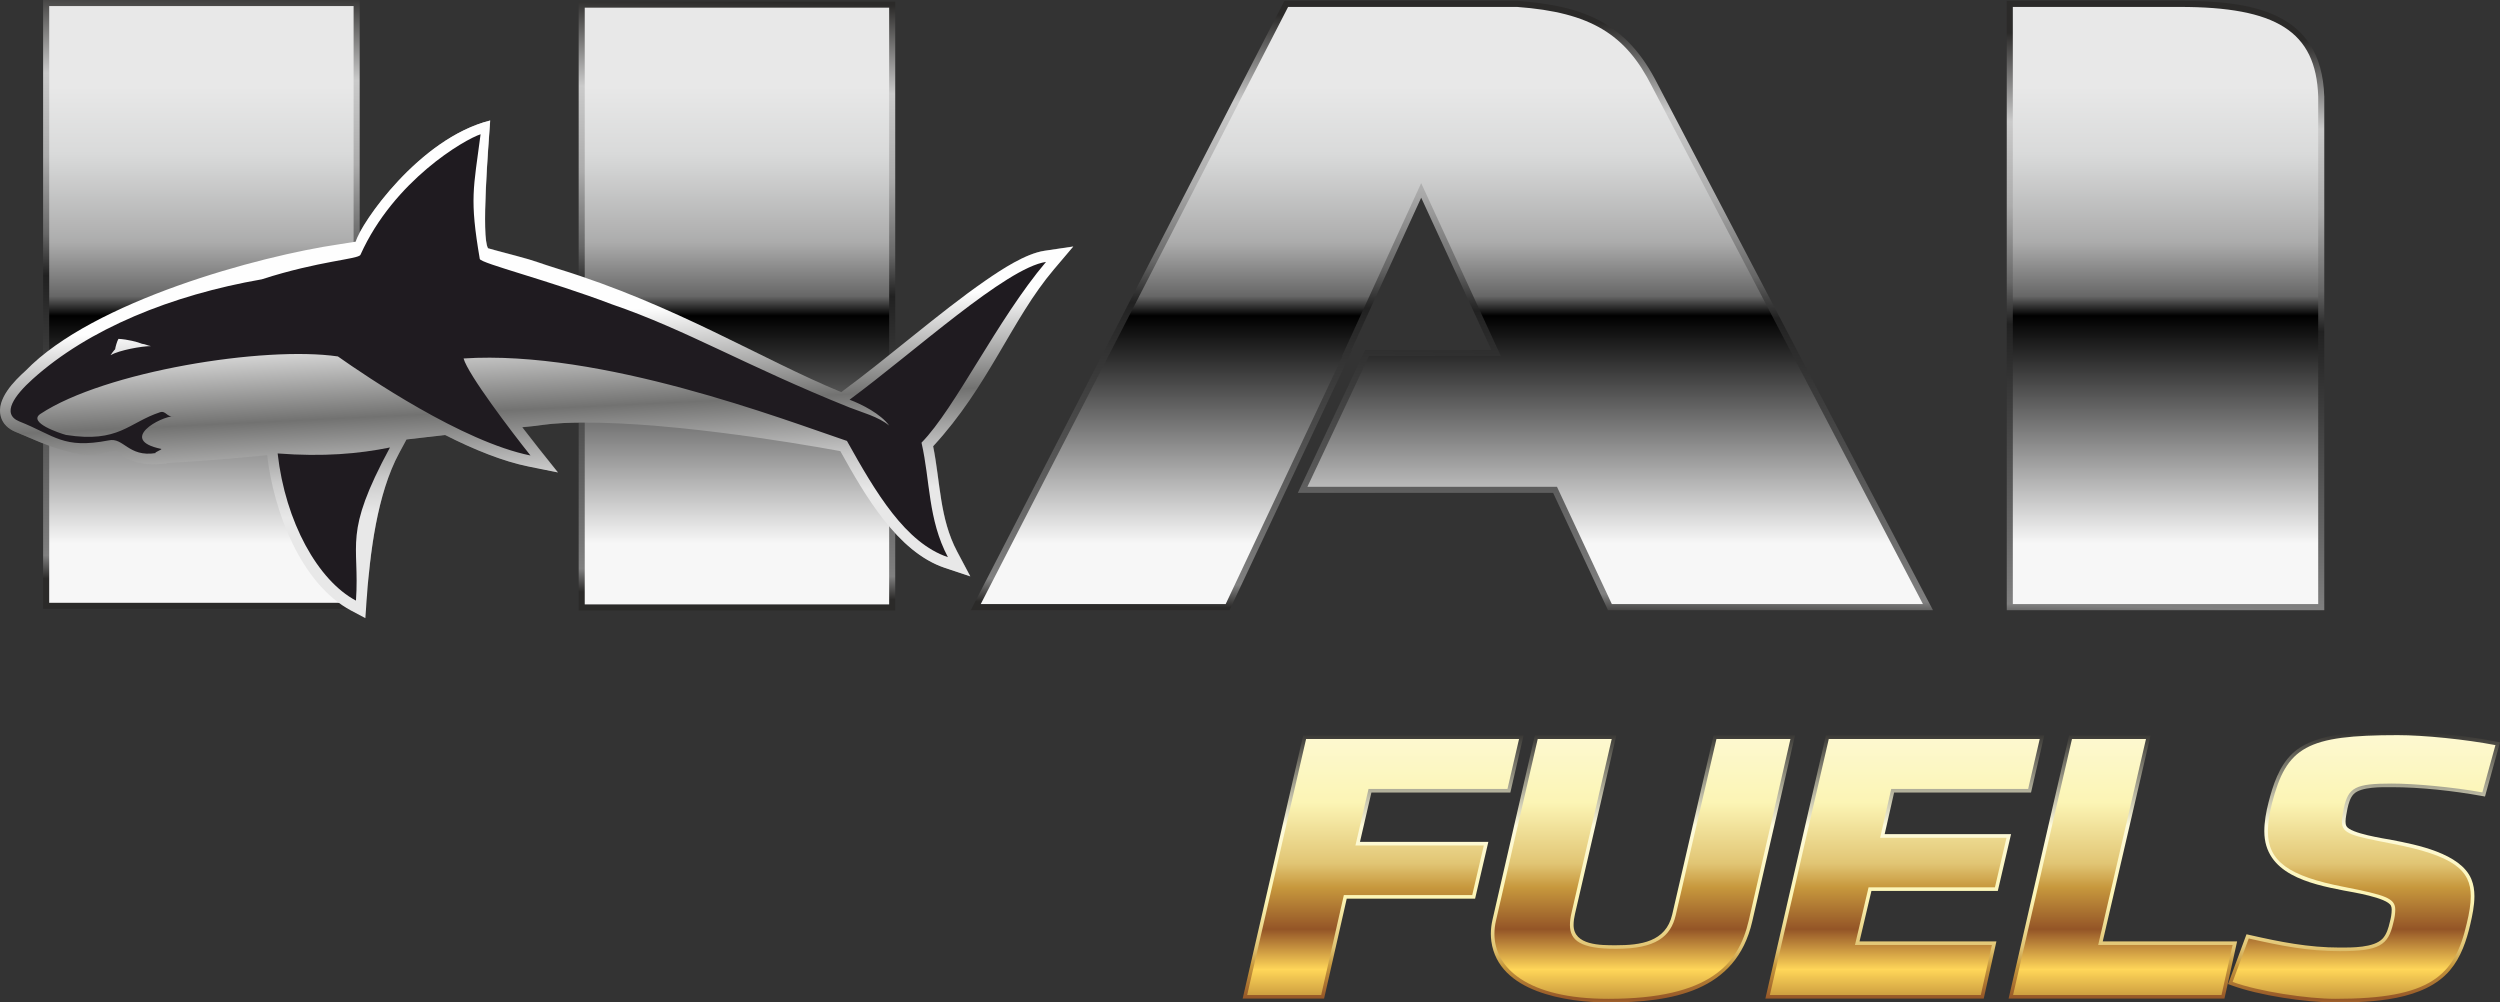
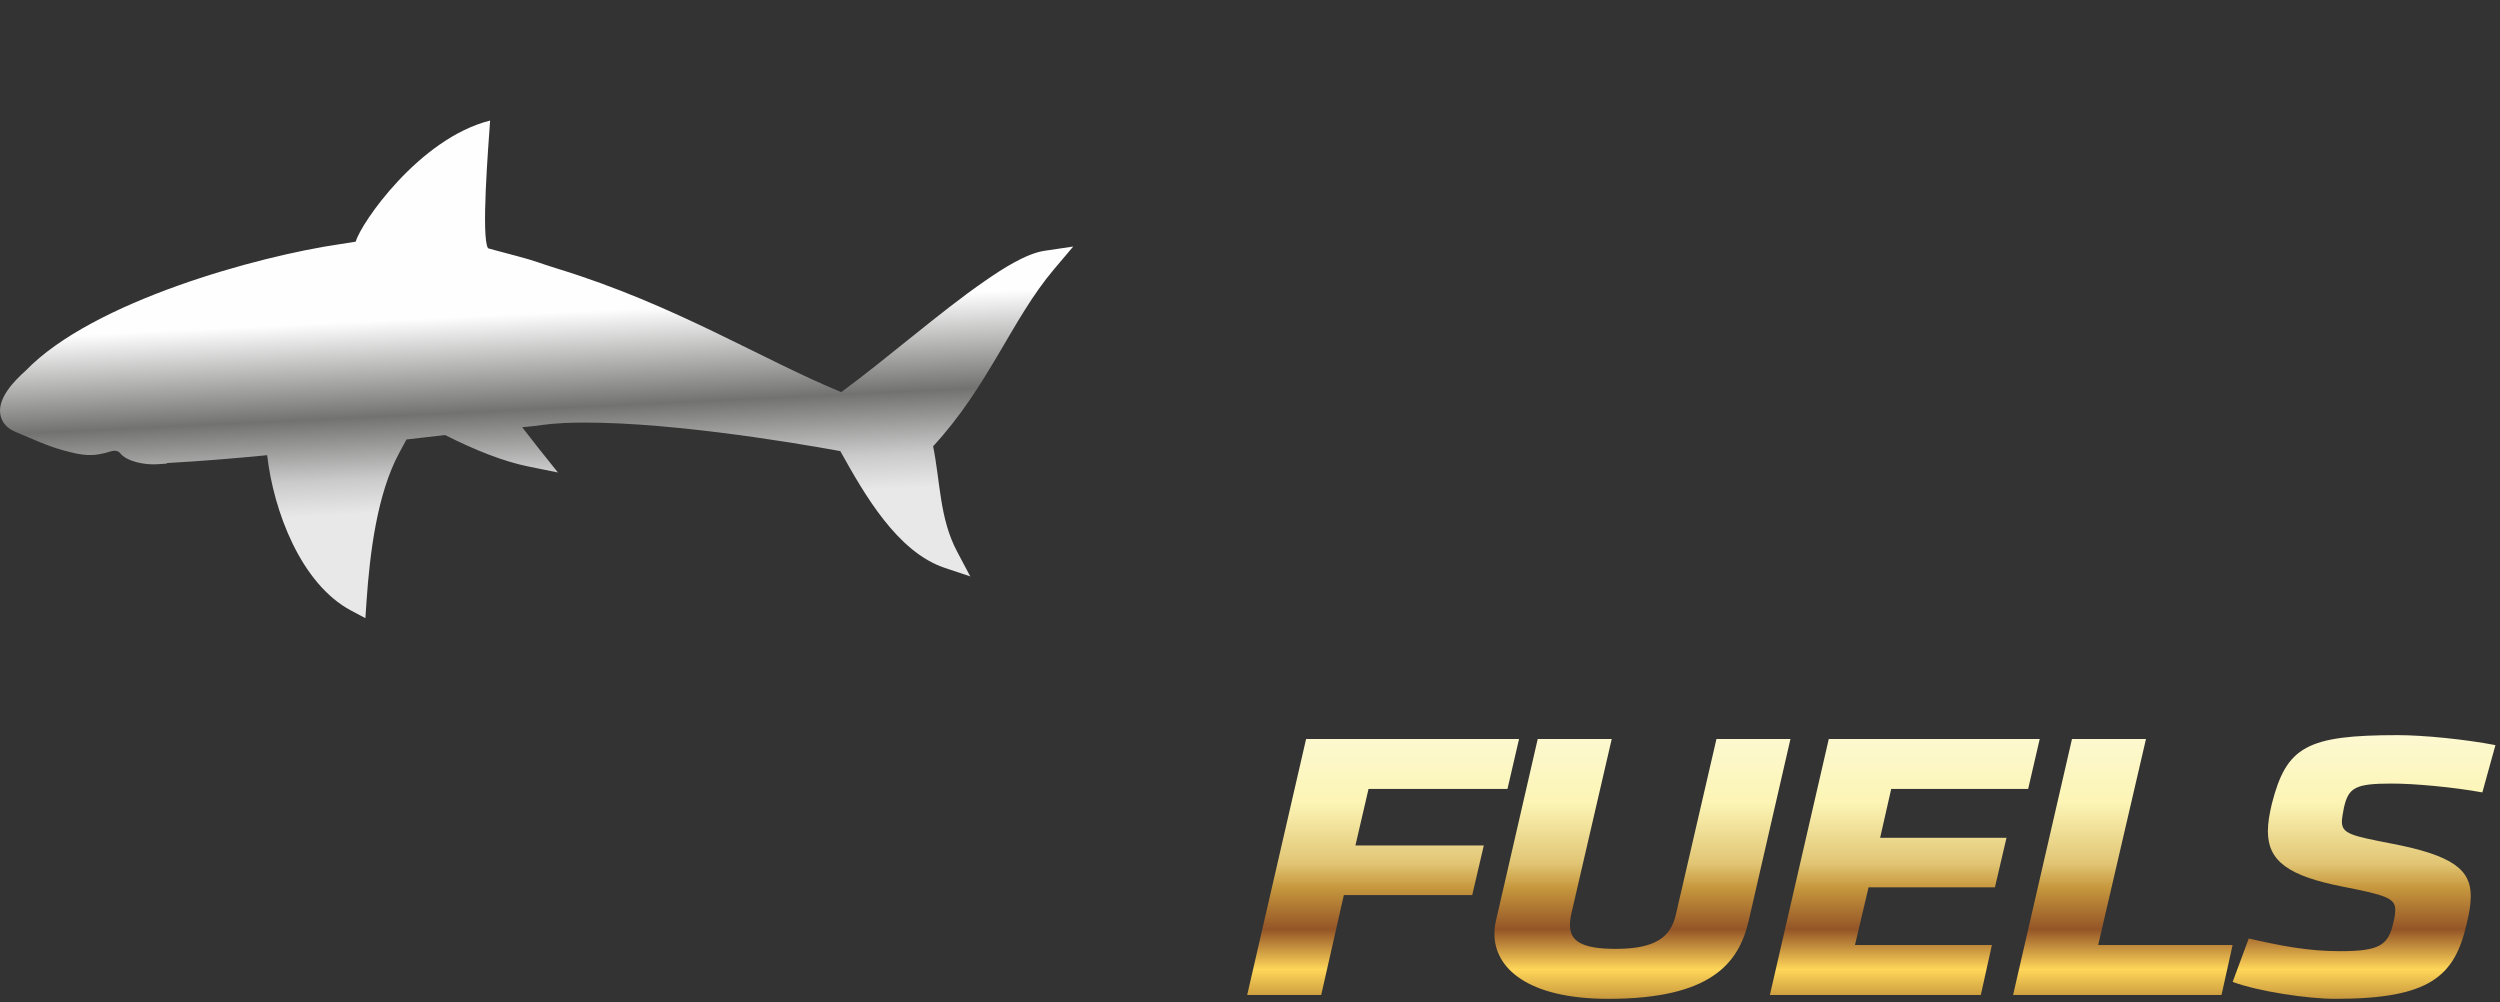
<svg xmlns="http://www.w3.org/2000/svg" xml:space="preserve" width="1283.64mm" height="514.708mm" version="1.1" style="shape-rendering:geometricPrecision; text-rendering:geometricPrecision; image-rendering:optimizeQuality; fill-rule:evenodd; clip-rule:evenodd" viewBox="0 0 132289.84 53045.08">
  <rect x="0" y="0" width="132289.84" height="53045.08" fill="#333333" stroke="none" />
  <defs>
    <style type="text/css">
   
    .fil2 {fill:none}
    .fil6 {fill:#1F1B20}
    .fil1 {fill:url(#id1)}
    .fil5 {fill:url(#id2)}
    .fil0 {fill:url(#id3)}
    .fil4 {fill:url(#id4)}
    .fil3 {fill:url(#id5);fill-rule:nonzero}
   
  </style>
    <clipPath id="id0">
-       <path d="M72568.38 41938.48l-604.26 2608.75 6793.78 0 -701.93 3005.68 -6792.25 0 -1198.8 5288.83 -4308.25 0 3204.81 -13929.17 11660.7 0 -700.97 3025.9 -7352.84 0zm12532.58 11106.6c-2167.76,0 -5811.09,-519.77 -6184.94,-3234.57 -17.93,-130.46 -26.71,-262.08 -26.71,-393.88 0,-243.76 30.14,-496.68 84.69,-734.34l2245.2 -9769.7 4308.24 0 -2185.5 9448.5c-44.62,193.6 -74.95,388.73 -74.95,587.67 0,1085.88 1453.05,1070.43 2233.57,1070.43 1302.37,0 2649,-170.72 2984.5,-1621.86l2191.98 -9484.74 4307.29 0 -2264.85 9855.15c-853.37,3713.14 -4259.22,4277.35 -7618.53,4277.35zm15127.4 -11106.6l-499.74 2201.9 6688.29 0 -701.73 3005.68 -6686.96 0 -629.64 2669.79 7243.16 0 -670.64 3025.89 -11555.21 0 3204.81 -13929.17 11554.26 0 -700.97 3025.9 -7245.63 0zm11039.84 7877.37l7110.78 0 -670.45 3025.89 -11422.28 0 3204.81 -13929.17 4308.25 0 -2531.12 10903.27zm12310.93 3229.23c-1578.19,0 -4023.28,-364.31 -5500.56,-906.59l-179.67 -66 977.35 -2634.69 162.89 37c1615.76,366.23 3114.03,666.45 4779.75,666.45 613.23,0 1792.77,17.55 2255.31,-469.98 215.92,-227.75 314.92,-567.46 384.72,-875.88 59.52,-211.34 99.76,-440.04 99.76,-660.34 0,-67.91 -7.82,-138.1 -35.85,-200.67 -196.66,-439.08 -2088.8,-732.06 -2500.6,-812.16 -1798.11,-350.58 -4203.91,-874.74 -4203.91,-3136.92 0,-504.7 95.17,-1023.89 219.35,-1511.61 234.04,-919.56 558.68,-1927.81 1265.75,-2598.83 1274.91,-1210.25 3942.98,-1165.61 5579.15,-1165.61 1630.63,0 3599.45,220.68 5204.71,532.16l202.57 39.29 -794.24 2868.92 -171.28 -31.09c-1492.73,-270.47 -3249.83,-464.84 -4761.25,-464.84 -507.75,0 -1625.68,-32.04 -2014.78,365.08 -189.6,193.6 -272.57,508.32 -328.84,760.66 -36.81,211.34 -103.38,485.82 -103.38,697.35 0,79.73 8.96,164.8 46.35,236.52 205.81,394.64 2013.45,659.19 2410,735.68 1278.14,246.43 3633.6,697.73 4202.57,2074.87 118.45,286.49 161.17,590.92 161.17,899.34 0,495.17 -106.62,1006.53 -218.02,1487.39 -200.08,863.67 -492.3,1739.93 -1072.91,2427.54 -1362.64,1613.47 -4129.33,1706.94 -6066.1,1706.94z" />
-     </clipPath>
+       </clipPath>
    <linearGradient id="id1" gradientUnits="userSpaceOnUse" x1="98907.56" y1="55776.77" x2="98907.56" y2="38553.11">
      <stop offset="0" style="stop-opacity:1; stop-color:#945527" />
      <stop offset="0.071" style="stop-opacity:1; stop-color:#FFD659" />
      <stop offset="0.169" style="stop-opacity:1; stop-color:#945527" />
      <stop offset="0.271" style="stop-opacity:1; stop-color:#C7983D" />
      <stop offset="0.329" style="stop-opacity:1; stop-color:#E1C574" />
      <stop offset="0.478" style="stop-opacity:1; stop-color:#FCF5B5" />
      <stop offset="0.702" style="stop-opacity:1; stop-color:#FDFADB" />
      <stop offset="1" style="stop-opacity:1; stop-color:#2B2A29" />
    </linearGradient>
    <linearGradient id="id2" gradientUnits="userSpaceOnUse" x1="38581.76" y1="26277.35" x2="37991.81" y2="13885.33">
      <stop offset="0" style="stop-opacity:1; stop-color:#E8E8E8" />
      <stop offset="0.149" style="stop-opacity:1; stop-color:#CACACA" />
      <stop offset="0.412" style="stop-opacity:1; stop-color:#727271" />
      <stop offset="0.82" style="stop-opacity:1; stop-color:#FEFEFE" />
      <stop offset="1" style="stop-opacity:1; stop-color:#FEFEFE" />
    </linearGradient>
    <linearGradient id="id3" gradientUnits="userSpaceOnUse" x1="61886.86" y1="635.73" x2="61110.74" y2="32068.61">
      <stop offset="0" style="stop-opacity:1; stop-color:#2B2A29" />
      <stop offset="0.149" style="stop-opacity:1; stop-color:#CACACA" />
      <stop offset="0.29" style="stop-opacity:1; stop-color:#ACACAC" />
      <stop offset="0.42" style="stop-opacity:1; stop-color:#676767" />
      <stop offset="0.49" style="stop-opacity:1; stop-color:#212121" />
      <stop offset="0.961" style="stop-opacity:1; stop-color:gray" />
      <stop offset="1" style="stop-opacity:1; stop-color:#2B2A29" />
    </linearGradient>
    <linearGradient id="id4" gradientUnits="userSpaceOnUse" x1="134192.25" y1="4570.94" x2="134192.25" y2="28762.15">
      <stop offset="0" style="stop-opacity:1; stop-color:#E8E8E8" />
      <stop offset="0.149" style="stop-opacity:1; stop-color:#D9DADA" />
      <stop offset="0.341" style="stop-opacity:1; stop-color:#ACACAC" />
      <stop offset="0.459" style="stop-opacity:1; stop-color:#676767" />
      <stop offset="0.502" style="stop-opacity:1; stop-color:black" />
      <stop offset="1" style="stop-opacity:1; stop-color:#F7F7F7" />
    </linearGradient>
    <linearGradient id="id5" gradientUnits="userSpaceOnUse" x1="99105.13" y1="52854.68" x2="99105.13" y2="31096.29">
      <stop offset="0" style="stop-opacity:1; stop-color:#C7983D" />
      <stop offset="0.071" style="stop-opacity:1; stop-color:#FFD659" />
      <stop offset="0.169" style="stop-opacity:1; stop-color:#945527" />
      <stop offset="0.271" style="stop-opacity:1; stop-color:#C7983D" />
      <stop offset="0.329" style="stop-opacity:1; stop-color:#E1C574" />
      <stop offset="0.478" style="stop-opacity:1; stop-color:#FCF5B5" />
      <stop offset="0.702" style="stop-opacity:1; stop-color:#FDFADB" />
      <stop offset="1" style="stop-opacity:1; stop-color:white" />
    </linearGradient>
  </defs>
  <g id="Ebene_x0020_1">
-     <path class="fil0" d="M122991.27 5110.03l0 27177.59 -16801.95 0 0 -32242.65 321.26 0c2942.34,0 5884.67,0 8827.02,0 3787.62,0 7509.71,530.76 7653.67,5065.06zm-93124.86 17267.4c-1097.02,53.9 -1136.94,131.37 -2228.04,224.65 285.33,374.03 574.7,744.85 867.19,1111.2l1023.11 1281.55 -1555.77 -314.17c-1354.74,-273.47 -2886.89,-894.59 -4414.74,-1667.5 -677.94,76.36 -1358.47,155.56 -2043.15,236.2l-387.32 717.9c-1163.89,2155.59 -1551.62,5290.56 -1726.55,7851.3l-60.4 885.76 -748.79 -397.21c-53.72,-28.52 -106.84,-58.4 -159.6,-88.89l-16151.08 0 0 -8760.89c-492.32,-194.61 -980.63,-414.16 -1457.76,-610.26 -361.36,-148.39 -668.28,-408.11 -777.85,-817.68 -247.33,-924.72 730,-1890.58 1321.73,-2423.79 274.85,-284.39 581.1,-560.96 913.89,-829.64l0 -18775.95 16751.21 0 0 12315.23c785.81,-1490.08 3590.93,-5109.52 6908.99,-5942.42 -92.75,1362.75 -482.87,6171.9 -109.22,6758.47 120.33,37.95 254.08,71.16 349.85,97.91 379.74,105.83 761.65,204.16 1142.86,304.19 1063.07,278.85 1179.14,369.8 2231.11,692.91 360.36,110.78 714.99,225.02 1064.56,342.03l0 -14483.49 16751.2 0 0 18444.85c329.82,-264.56 659.43,-529.9 990.01,-794.63 1243.6,-996.65 2503.6,-2006.2 3810.28,-2907.7 833.97,-575.21 2112.87,-1415.45 3107.43,-1562.83l1518.13 -225.44 -1023.42 1210.32c-2217.24,2621.35 -3460.6,6189.07 -6390.22,9358.6 383.17,1900.23 337.08,3816.34 1270.35,5576.8l694.65 1310.27 -1352.13 -452.77c-989.32,-331.48 -1857.33,-1002.88 -2625.09,-1836.54l0 4097.31 -16751.2 0 0 -9945.96c-257.62,3.22 -509.58,9.76 -754.22,20.34zm52318.66 3703.89l-13510.4 0 3561.78 -7559.53 6681.79 0 -3714.41 -8060.71 -3691.55 8060.71 34.7 0 -6486.15 13765.83 -13691.27 0 16595.37 -32242.65 12339.31 0.97c3502.01,258.97 5765.17,1159.53 7386.68,4359.52l14594.41 27882.16 -17197.13 0 -2903.14 -6206.3z" />
    <g>
  </g>
    <g style="clip-path:url(#id0)">
      <g>
        <path class="fil1" d="M118245.05 49110.06l184.58 -497.55 765.92 174.07c1539.76,349.96 3036.17,648.88 4623.32,648.88 335.53,0 1499.18,7.4 1743.23,-249.91 105.98,-111.71 175.21,-399.15 208.42,-545.91l4.05 -17.92 4.98 -17.71c28.86,-102.38 52.66,-212.01 64.77,-320.97 -450.15,-205.26 -1586.15,-395.76 -1957.1,-468.07 -505.19,-98.46 -1009.04,-202.15 -1504.57,-342.47 -1751.29,-495.96 -3270.12,-1460.01 -3270.12,-3487.18 0,-567.67 101.47,-1137 241.15,-1685.72 271.34,-1065.91 645.34,-2159.72 1463.85,-2936.63 1459,-1384.87 4170.37,-1359.51 6065.03,-1359.51 1741.18,0 3629.72,213.71 5339.04,545.09l952.19 184.58 -1169.95 4225.97 -805.5 -146.08c-1496.13,-271.37 -3114.39,-453.53 -4635.25,-453.53 -286.26,0 -1278.44,-12.25 -1514.36,157.45 -58.58,70.5 -115.62,306.6 -137.25,402.12 -21.96,120.26 -59.64,277.92 -78.36,415.86 451.18,185.4 1513.81,351.78 1872.97,421.05 1602.52,309.03 4025.82,815.4 4721.23,2498.39 154.06,372.86 214.65,766.99 214.65,1168.84 0,557.3 -110.99,1106.18 -236.2,1646.7 -227.13,980.46 -562.76,1943.82 -1221.29,2723.61 -1533.68,1816.09 -4403.5,1957.35 -6605.34,1957.35 -949.08,0 -1938.49,-106.11 -2875.22,-254.88 -756.61,-120.19 -1554.84,-279.37 -2305.09,-506.91l-123.75 558.46 -25745.81 0 3529.63 -15340.73 18628.84 0 -2531.15 10903.26 6088.48 0zm-11824.45 0l1487.68 -6465.8 -7116.38 0 -179.35 790.35 6693.91 0 -1031.28 4417.25 -6688.27 0 -296.74 1258.2 7130.43 0zm-28073.42 -851.37l-6519.75 0 -1198.8 5288.83 -5758.6 0 3529.63 -15340.73 18015.46 0 -2385.56 10313.32c-32.32,139.81 -56.77,284.73 -56.77,428.62 0,41.11 2.83,92.21 31.48,124.87 218.28,249 1193.47,239.8 1496.27,239.8 562.14,0 1386.04,-24.22 1857.19,-361.33 246.52,-176.34 372.41,-422.72 439.67,-713.68l2318.37 -10031.59 5754.96 0 -2463.37 10719.01c-945,4112.01 -4649.93,4825.06 -8306.43,4825.06 -2597.95,0 -6451.49,-702.22 -6884.08,-3844.05 -22.38,-162.4 -33.32,-326.25 -33.32,-490.18 0,-298.44 35.8,-601.65 102.62,-892.44l61.03 -265.5zm1015.12 -4417.26l275.13 -1197.17 -6508.05 0 -277.3 1197.17 6510.23 0z" />
      </g>
    </g>
    <path class="fil2" d="M72568.38 41938.48l-604.26 2608.75 6793.78 0 -701.93 3005.68 -6792.25 0 -1198.8 5288.83 -4308.25 0 3204.81 -13929.17 11660.7 0 -700.97 3025.9 -7352.84 0zm12532.58 11106.6c-2167.76,0 -5811.09,-519.77 -6184.94,-3234.57 -17.93,-130.46 -26.71,-262.08 -26.71,-393.88 0,-243.76 30.14,-496.68 84.69,-734.34l2245.2 -9769.7 4308.24 0 -2185.5 9448.5c-44.62,193.6 -74.95,388.73 -74.95,587.67 0,1085.88 1453.05,1070.43 2233.57,1070.43 1302.37,0 2649,-170.72 2984.5,-1621.86l2191.98 -9484.74 4307.29 0 -2264.85 9855.15c-853.37,3713.14 -4259.22,4277.35 -7618.53,4277.35zm15127.4 -11106.6l-499.74 2201.9 6688.29 0 -701.73 3005.68 -6686.96 0 -629.64 2669.79 7243.16 0 -670.64 3025.89 -11555.21 0 3204.81 -13929.17 11554.26 0 -700.97 3025.9 -7245.63 0zm11039.84 7877.37l7110.78 0 -670.45 3025.89 -11422.28 0 3204.81 -13929.17 4308.25 0 -2531.12 10903.27zm12310.93 3229.23c-1578.19,0 -4023.28,-364.31 -5500.56,-906.59l-179.67 -66 977.35 -2634.69 162.89 37c1615.76,366.23 3114.03,666.45 4779.75,666.45 613.23,0 1792.77,17.55 2255.31,-469.98 215.92,-227.75 314.92,-567.46 384.72,-875.88 59.52,-211.34 99.76,-440.04 99.76,-660.34 0,-67.91 -7.82,-138.1 -35.85,-200.67 -196.66,-439.08 -2088.8,-732.06 -2500.6,-812.16 -1798.11,-350.58 -4203.91,-874.74 -4203.91,-3136.92 0,-504.7 95.17,-1023.89 219.35,-1511.61 234.04,-919.56 558.68,-1927.81 1265.75,-2598.83 1274.91,-1210.25 3942.98,-1165.61 5579.15,-1165.61 1630.63,0 3599.45,220.68 5204.71,532.16l202.57 39.29 -794.24 2868.92 -171.28 -31.09c-1492.73,-270.47 -3249.83,-464.84 -4761.25,-464.84 -507.75,0 -1625.68,-32.04 -2014.78,365.08 -189.6,193.6 -272.57,508.32 -328.84,760.66 -36.81,211.34 -103.38,485.82 -103.38,697.35 0,79.73 8.96,164.8 46.35,236.52 205.81,394.64 2013.45,659.19 2410,735.68 1278.14,246.43 3633.6,697.73 4202.57,2074.87 118.45,286.49 161.17,590.92 161.17,899.34 0,495.17 -106.62,1006.53 -218.02,1487.39 -200.08,863.67 -492.3,1739.93 -1072.91,2427.54 -1362.64,1613.47 -4129.33,1706.94 -6066.1,1706.94z" />
    <path class="fil3" d="M72416.81 41748.12l7352.48 0 612.84 -2644.5 -11268.99 0 -3117.01 13547.41 3916.52 0 1198.75 -5288.75 6793.23 0 612.57 -2624.03 -6793.23 0 692.84 -2990.13zm12683.24 11106.29c5408.08,0 6900.17,-1850.91 7432.74,-4129.33l2211.35 -9621.46 -3916.26 0 -2157.74 9336.72c-266.42,1118.74 -1039,1769.82 -3170.34,1769.82 -1864.92,0 -2424.42,-447.71 -2424.42,-1261.23 0,-203.39 26.94,-406.77 80.28,-630.63l2131.07 -9214.69 -3915.99 0 -2211.34 9621.46c-53.34,223.85 -79.74,467.91 -79.74,691.76 0,1790.03 1731.58,3437.57 6020.38,3437.57zm8554.44 -203.39l11162.32 0 586.17 -2644.5 -7246.06 0 719.25 -3051.01 6686.55 0 612.85 -2624.04 -6686.83 0 586.17 -2583.36 7246.07 0 612.84 -2644.5 -11162.31 0 -3117.01 13547.41zm12869.92 0l11029.24 0 585.9 -2644.5 -7112.72 0 2530.56 -10902.9 -3915.99 0 -3117 13547.41zm17052.85 203.39c5034.72,0 6313.74,-1200.1 6952.98,-3986.83 133.35,-549.27 213.08,-1017.18 213.08,-1444.42 0,-1383 -905.66,-2156.12 -4209.34,-2786.74 -2077.45,-406.76 -2610.57,-508.58 -2610.57,-1159.41 0,-183.18 53.34,-427.24 106.41,-732.18 240.02,-1078.05 612.84,-1281.71 2531.1,-1281.71 1198.75,0 3223.4,183.18 4795.24,467.91l692.57 -2502c-1571.83,-304.93 -3809.57,-528.79 -5168.32,-528.79 -4821.91,0 -5887.31,610.15 -6659.89,3620.75 -133.08,549.27 -213.08,1037.39 -213.08,1464.62 0,1586.66 1092.07,2379.98 4049.32,2949.45 2157.74,427.23 2690.84,589.94 2690.84,1200.09 0,183.18 -26.94,427.24 -106.94,711.97 -266.42,1179.89 -745.91,1485.09 -2823.91,1485.09 -1704.92,0 -3117.01,-285 -4821.65,-671.29l-852.58 2298.62c1385.42,508.33 3969.31,894.89 5434.74,894.89z" />
-     <path class="fil4" d="M122669.97 5110.06l0 26856.27 -16159.39 0 0 -31600.06c2905.39,0 5921.62,0 8827.01,0 5084.99,0 7221.87,1269.72 7332.39,4743.78zm-37377.43 26856.27l-2903.14 -6206.28 -13208.07 0 3258.8 -6916.96 6979.94 0 -4217.2 -9151.51 -4191.17 9151.51 28.59 0 -6183.14 13123.24 -12960.99 0 16264.77 -31600.06 12119.55 0c3923.54,290.12 5745.87,1465.06 7125.8,4188.28l14348.3 27411.78 -16462.04 0zm-82689.97 -31645.04l16108.63 0 0 31575.65 -16108.63 0 0 -31575.65zm28339.33 84.82l16108.64 0 0 31575.65 -16108.64 0 0 -31575.65z" />
    <path class="fil5" d="M29860.07 22383.78c-1097,53.9 -1136.94,131.35 -2228.02,224.64 285.33,374.02 574.7,744.86 867.18,1111.18l1023.12 1281.57 -1555.79 -314.18c-1354.73,-273.48 -2886.87,-894.57 -4414.75,-1667.48 -677.93,76.35 -1358.46,155.55 -2043.13,236.18l-387.31 717.91c-1163.91,2155.58 -1551.65,5290.55 -1726.58,7851.29l-60.38 885.78 -748.79 -397.24c-2660.36,-1411.27 -4111.16,-5269.87 -4447.64,-8226.51 -1720.67,168.96 -3487.7,314.83 -5317.41,416.48l0.94 29.93 -546.68 34.1c-576.35,35.97 -1586.4,-129.48 -1943.74,-618.24 -101.27,-104.18 -299.95,-116.39 -428.4,-75.36 -1038.68,332.77 -1573.32,223.53 -2580.78,-52.15 -843.73,-230.69 -1690.47,-633.63 -2504.73,-968.28 -361.37,-148.4 -668.27,-408.12 -777.84,-817.68 -247.35,-924.72 730.02,-1890.58 1321.73,-2423.78 3556.18,-3679.5 12339.7,-6063.02 16576.41,-6684.12 295.18,-49.06 591.2,-92.62 886.58,-140.25 259.9,-957.5 3357.6,-5466.24 7111.11,-6408.45 -92.75,1362.76 -482.87,6171.93 -109.25,6758.49 120.35,37.96 254.09,71.17 349.86,97.91 379.74,105.83 761.65,204.17 1142.85,304.17 1063.07,278.87 1179.18,369.85 2231.14,692.93 6203.78,1907.29 10772.08,4795.96 14967.59,6516.79 1309.69,-963.76 2566.78,-1989.8 3838.19,-3008.02 1243.6,-996.66 2503.59,-2006.19 3810.27,-2907.69 833.97,-575.23 2112.85,-1415.46 3107.44,-1562.87l1518.13 -225.4 -1023.43 1210.3c-2217.23,2621.35 -3460.62,6189.08 -6390.23,9358.59 383.16,1900.26 337.09,3816.36 1270.36,5576.8l694.64 1310.29 -1352.13 -452.79c-2506.49,-839.79 -4235.04,-3860.69 -5524.29,-6177.75 -2513.56,-460.71 -9870.88,-1691.8 -14606.22,-1487.07z" />
-     <path class="fil6" d="M20635.06 23678.34c-2515.62,4660.32 -1587.85,5015.43 -1798.99,8103.64 -2007.76,-1064.97 -3736.92,-4155.5 -4144.37,-7787.16 2410.43,184.7 4300.93,18.16 5943.36,-316.48z" />
-     <path class="fil6" d="M17879.87 18860.92c1509,1063.21 6587.36,4514.68 10191.68,5242.6 -1020,-1277.84 -3308.1,-4288.83 -3541.55,-5135.01 7273.8,-475.89 16954.7,3239.58 20287.08,4363.52 1526.85,2746.43 3103.08,5400.01 5342.63,6150.15 -1062.66,-2003.99 -932.03,-4038.13 -1397.78,-6057.52 1781.15,-1815.88 4011.55,-6518.34 6588.91,-9565.74 -2117,314.29 -6985.98,4779.9 -10395.14,7291.02 641.42,241.25 1649.07,749.59 2093.56,1369.26 -546.27,-466.43 -1484.72,-712.07 -2089.41,-954.2 -5454.98,-2183.97 -8660.89,-4122.72 -12581.77,-5461.62 -3308.1,-1260.56 -6935.35,-2165.7 -6990.34,-2401.01 -547.1,-3209.67 -333.67,-3703.92 42.12,-6597.21 -839.37,270.39 -4588.63,2440.73 -6356.3,6377.86 -106.76,237.61 -2170.85,312.42 -5224.03,1298.07 -4766.57,831.44 -9167.21,2614.86 -12125.56,5282.97 -941.99,849.7 -1678.12,1835.25 -704.18,2235.56 1901.5,756.74 2314.04,1467.71 4721.24,1005.69 798.5,-189.22 1047.82,904.47 2501,669.17 -133.96,-20.24 390.53,-199.34 284.49,-221.44 -2309.57,-479.52 -26.04,-1722.38 672.43,-1728.32 -365.53,78.77 -415.12,-314.07 -732.19,-209.67 -1662.46,547.73 -2176.56,1641.63 -4976.37,1199.41 -346.23,-95.15 -2039.6,-656.74 -1350.16,-1112.83 3393.81,-2245.24 11841.27,-3609.43 15739.64,-3040.7zm-9887.99 -545.19c-483.6,-2.09 -1680.09,212.42 -2144.81,479.74 44.1,-64.79 175.87,-249.38 245.38,-314.07 7.99,-100.76 108.21,-450.37 176.07,-549.37 460.36,20.25 1040.87,169.3 1248.38,261.49 168.49,13.64 286.26,91.53 474.99,122.22l0 0z" />
  </g>
</svg>